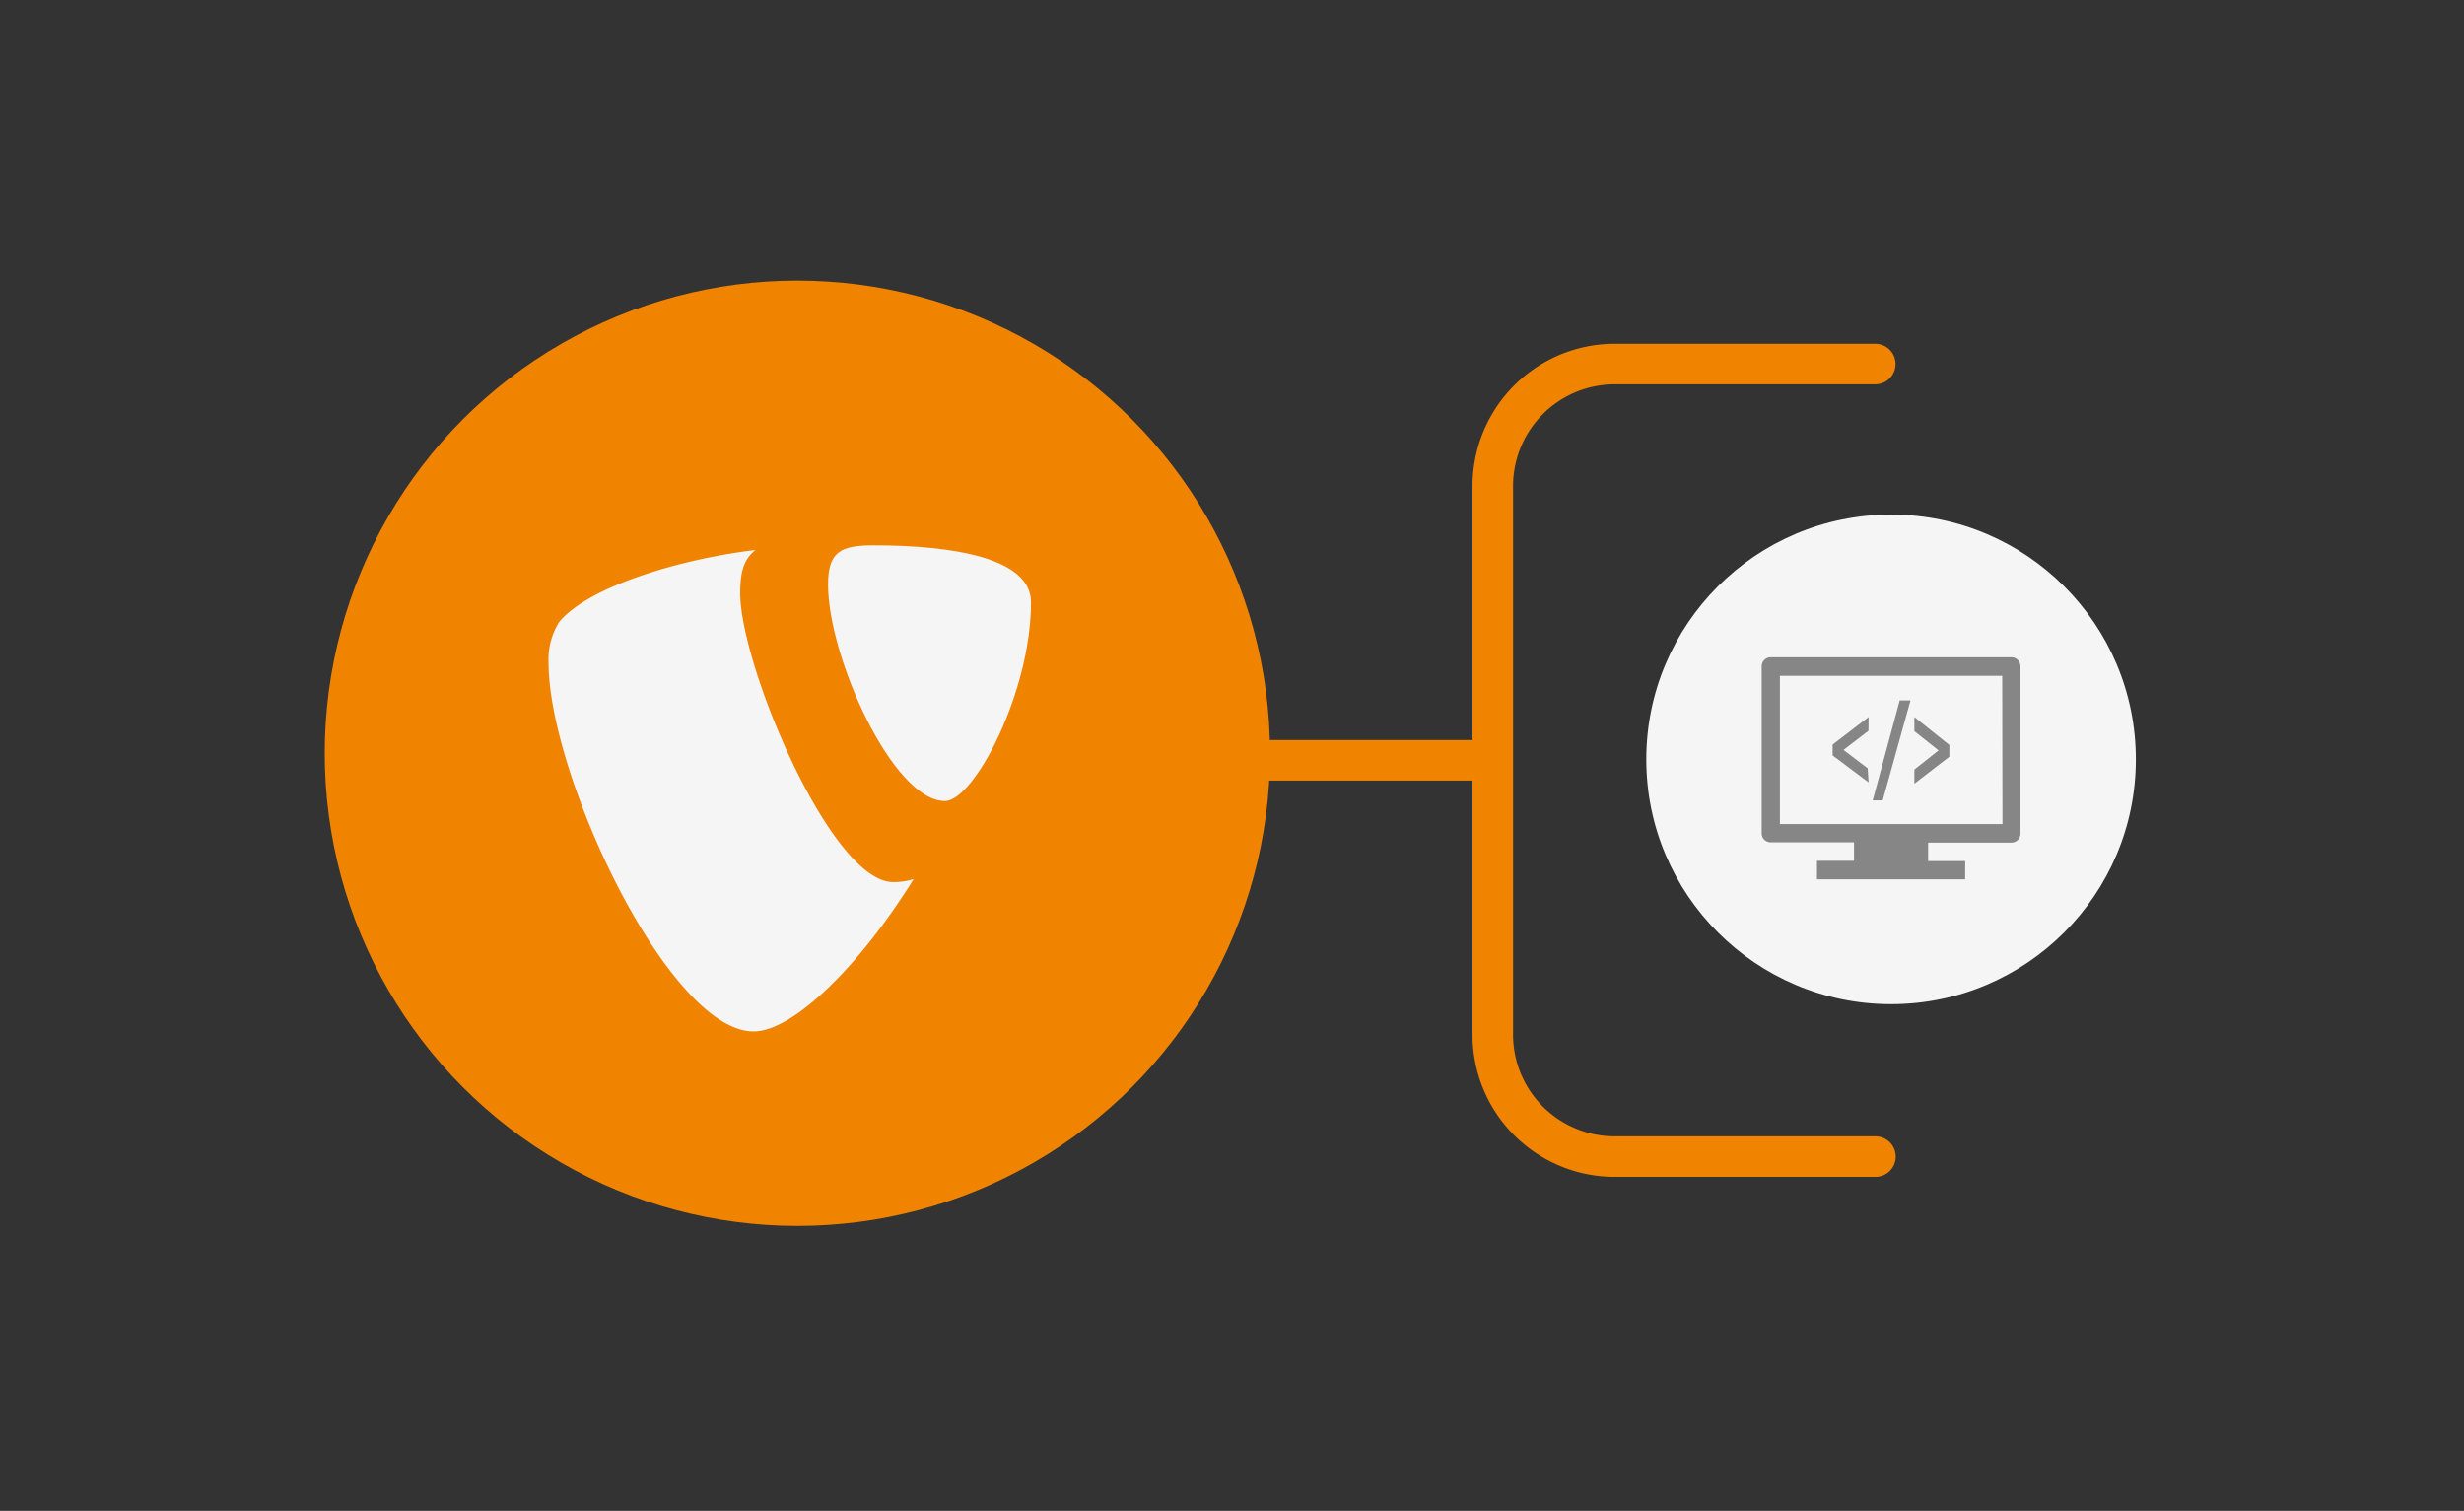
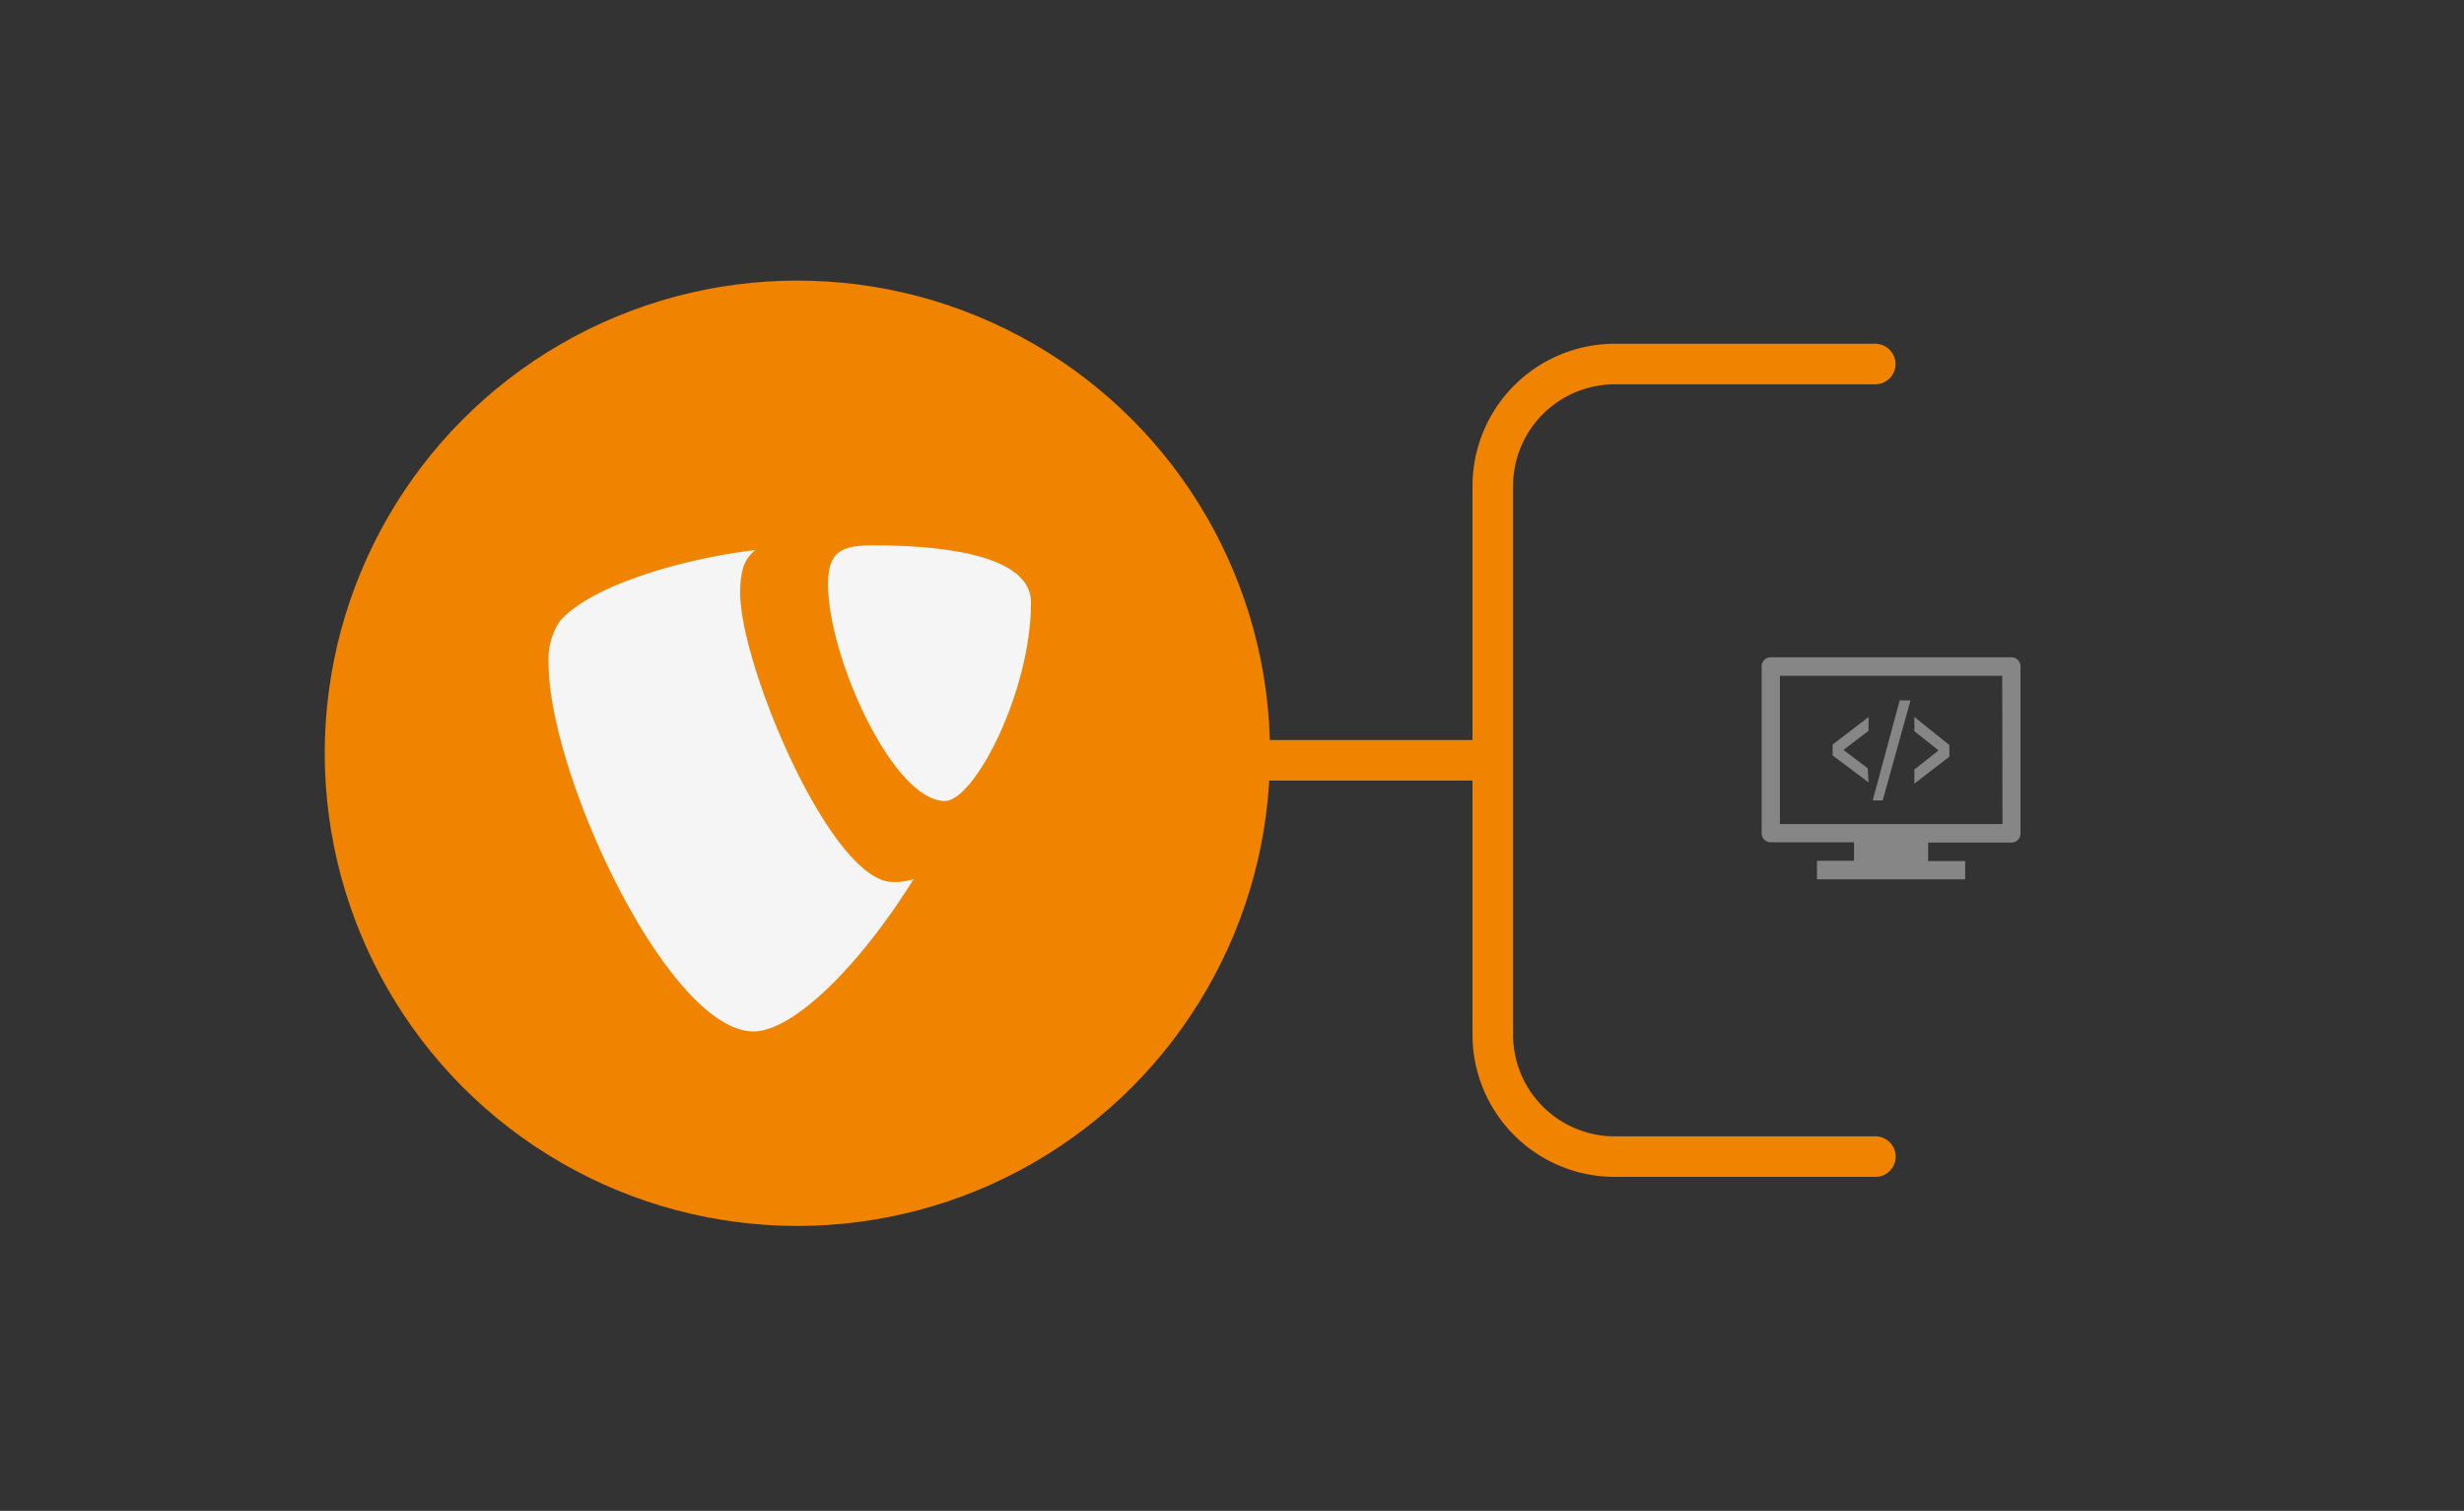
<svg xmlns="http://www.w3.org/2000/svg" id="Ebene_1" data-name="Ebene 1" viewBox="0 0 274 168">
  <defs>
    <style>.cls-1{fill:#333;}.cls-2{fill:#f08300;}.cls-3{fill:#f5f5f5;}.cls-4{fill:#868686;}.cls-5{fill:none;stroke:#f08300;stroke-linecap:round;stroke-miterlimit:10;stroke-width:4.51px;}</style>
  </defs>
  <rect class="cls-1" width="274" height="168" />
  <circle class="cls-2" cx="88.67" cy="83.76" r="52.56" />
  <path class="cls-3" d="M101.6,97.75a7.34,7.34,0,0,1-2.29.33c-6.9,0-17-24.11-17-32.13,0-3,.7-3.94,1.69-4.79-8.44,1-18.58,4.09-21.82,8A7.86,7.86,0,0,0,61,73.69c0,12.53,13.37,41,22.8,41,4.36,0,11.72-7.17,17.77-16.89" />
  <path class="cls-3" d="M97.2,60.64c8.72,0,17.45,1.4,17.45,6.33,0,10-6.33,22.1-9.57,22.1-5.77,0-13-16-13-24.07,0-3.66,1.41-4.36,5.07-4.36" />
-   <circle class="cls-3" cx="210.29" cy="84.44" r="27.22" />
  <path class="cls-4" d="M223.68,73.09H196.9a1,1,0,0,0-1,1V92.66a1,1,0,0,0,1,1h9.27v2.06h-4.12v2.06h16.48V95.75h-4.12V93.69h9.27a1,1,0,0,0,1-1V74.12A1,1,0,0,0,223.68,73.09Zm-1,18.54H197.93V75.15h24.72Z" />
  <path class="cls-4" d="M209.36,89h-1.11l3-11.12h1.2Zm-1.57-9.27-4,3.06V84l4,3-.1-1.57L205,83.39l2.78-2.13Zm5.09,0v1.58l2.69,2.13-2.69,2.13v1.57l3.89-3v-1.3Z" />
  <path class="cls-5" d="M208.55,128.61h-29A13.56,13.56,0,0,1,166,115.09V54a13.57,13.57,0,0,1,13.53-13.52h29" />
  <line class="cls-5" x1="127.36" y1="84.54" x2="165.77" y2="84.54" />
</svg>